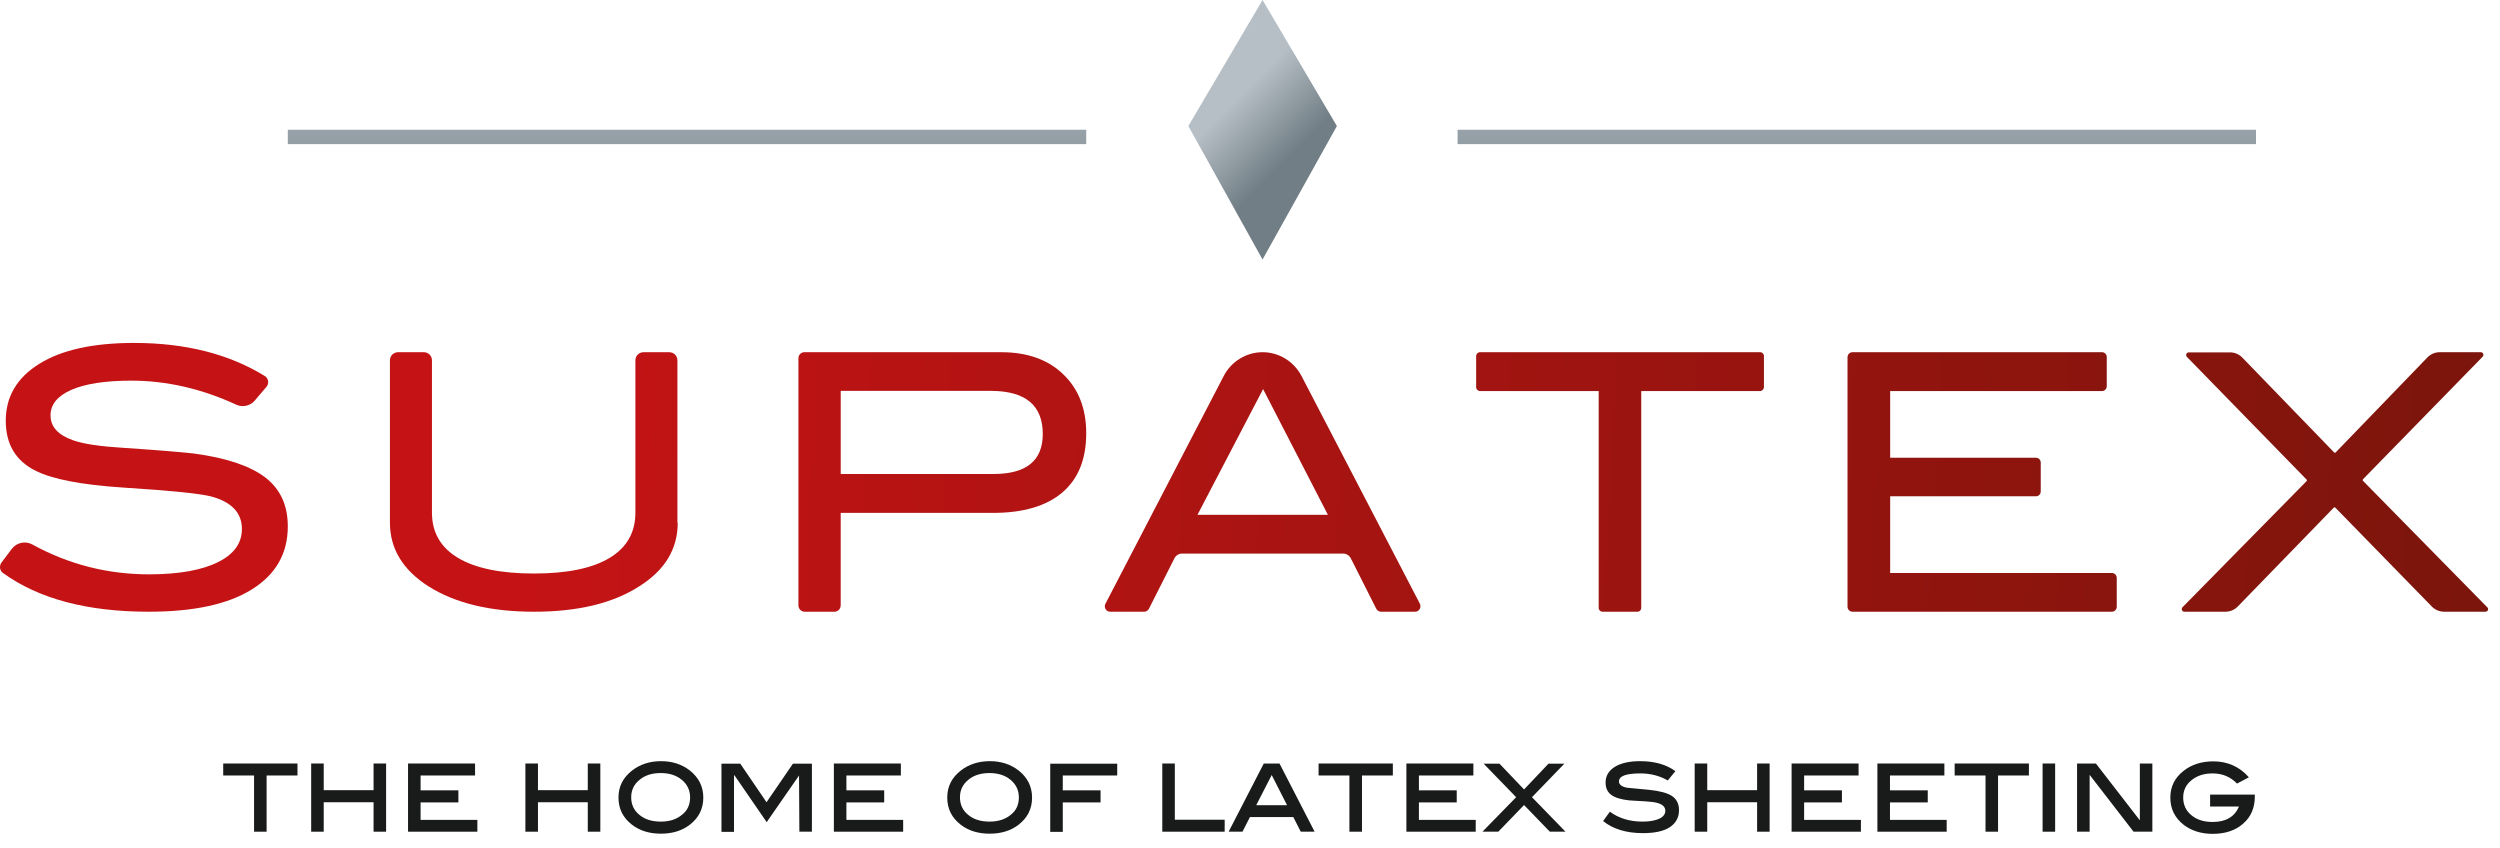
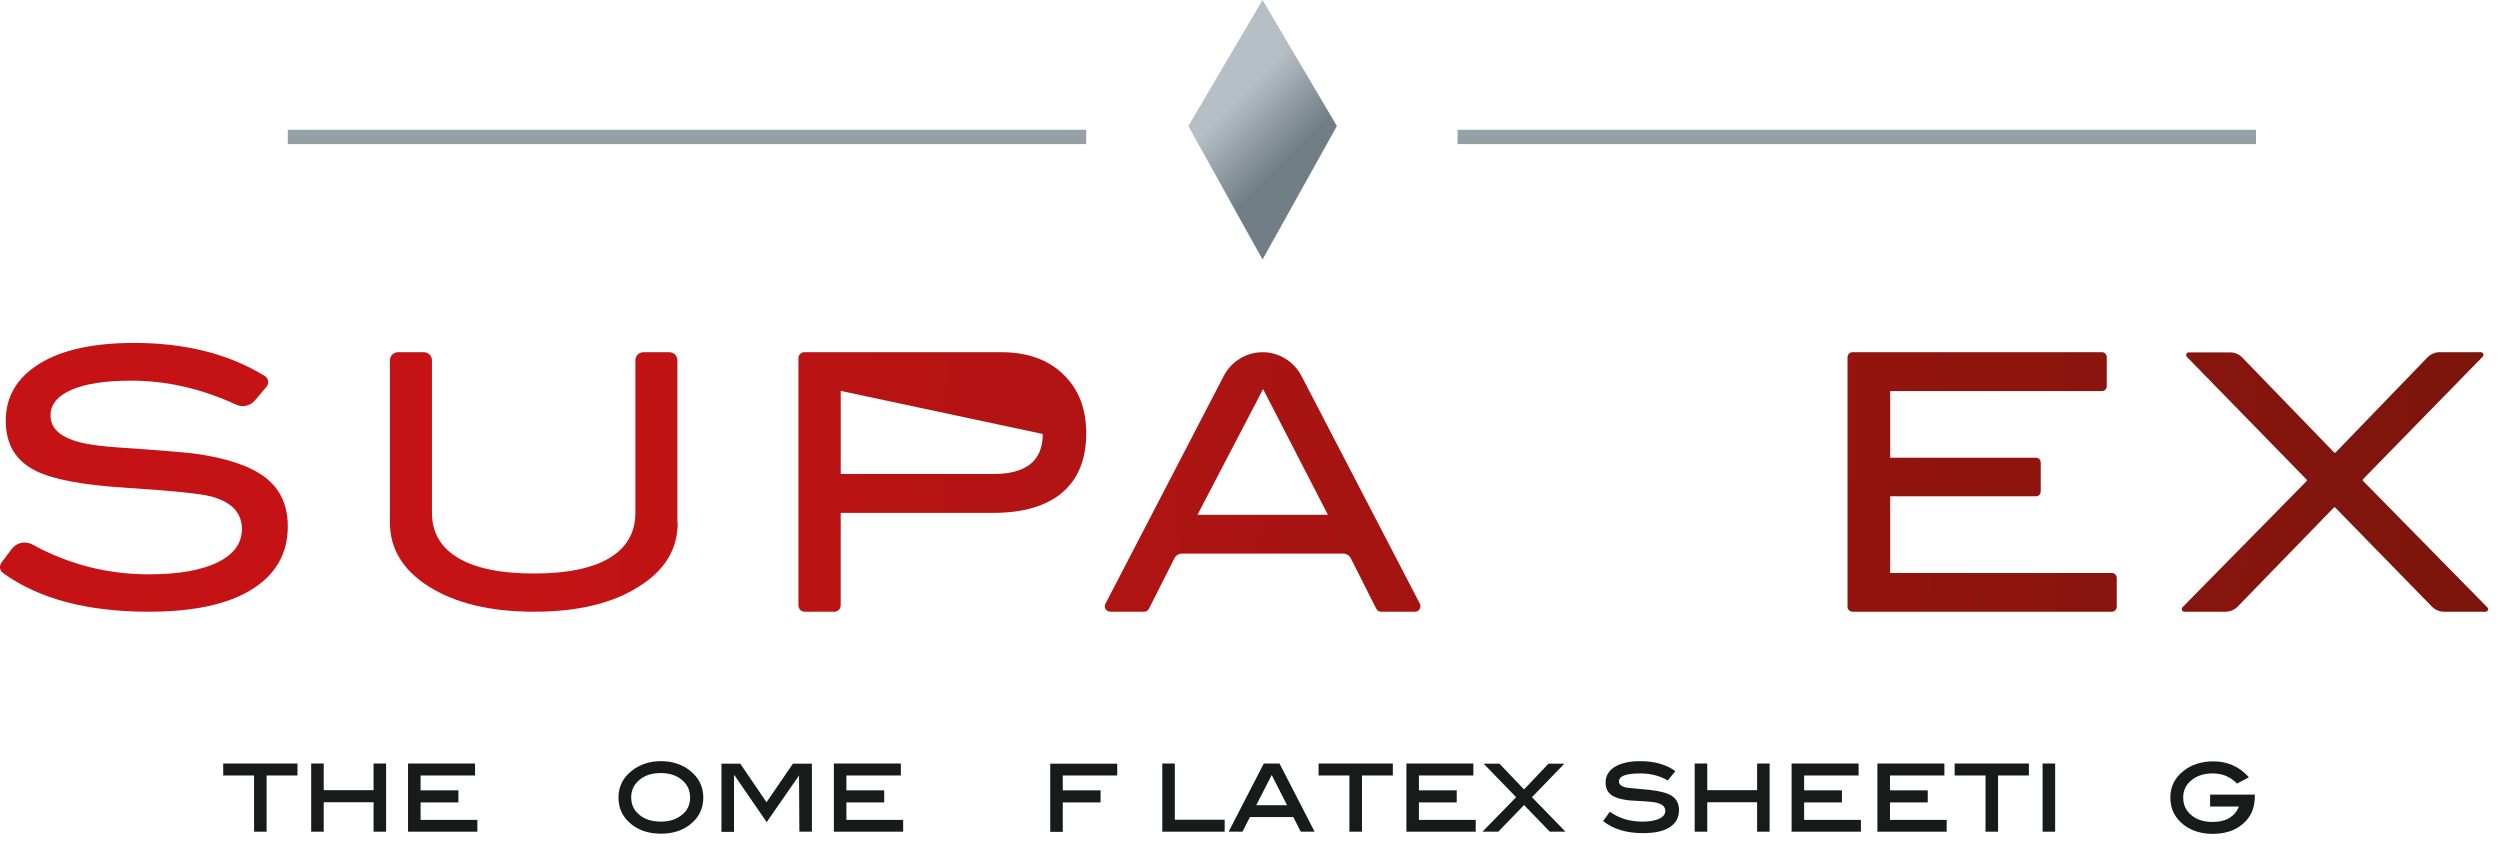
<svg xmlns="http://www.w3.org/2000/svg" width="174px" height="59px" viewBox="0 0 174 59" version="1.1">
  <title>5545106F-50FC-4DE2-8387-4C8893D6FEAB</title>
  <desc>Created with sketchtool.</desc>
  <defs>
    <linearGradient x1="6.981%" y1="47.747%" x2="850.852%" y2="88.318%" id="linearGradient-1">
      <stop stop-color="#C51315" offset="20.86%" />
      <stop stop-color="#7C150C" offset="100%" />
    </linearGradient>
    <linearGradient x1="-126.867%" y1="40.662%" x2="716.907%" y2="79.304%" id="linearGradient-2">
      <stop stop-color="#C51315" offset="20.86%" />
      <stop stop-color="#7C150C" offset="100%" />
    </linearGradient>
    <linearGradient x1="-269.482%" y1="35.431%" x2="580.441%" y2="75.235%" id="linearGradient-3">
      <stop stop-color="#C51315" offset="20.86%" />
      <stop stop-color="#7C150C" offset="100%" />
    </linearGradient>
    <linearGradient x1="-333.599%" y1="34.387%" x2="421.975%" y2="66.817%" id="linearGradient-4">
      <stop stop-color="#C51315" offset="20.86%" />
      <stop stop-color="#7C150C" offset="100%" />
    </linearGradient>
    <linearGradient x1="-504.76%" y1="22.897%" x2="346.869%" y2="62.663%" id="linearGradient-5">
      <stop stop-color="#C51315" offset="20.86%" />
      <stop stop-color="#7C150C" offset="100%" />
    </linearGradient>
    <linearGradient x1="-678.975%" y1="13.537%" x2="233.23%" y2="58.995%" id="linearGradient-6">
      <stop stop-color="#C51315" offset="20.86%" />
      <stop stop-color="#7C150C" offset="100%" />
    </linearGradient>
    <linearGradient x1="-679.742%" y1="17.491%" x2="94.137%" y2="51.824%" id="linearGradient-7">
      <stop stop-color="#C51315" offset="20.86%" />
      <stop stop-color="#7C150C" offset="100%" />
    </linearGradient>
    <linearGradient x1="49.972%" y1="-1151.575%" x2="49.972%" y2="1200.16%" id="linearGradient-8">
      <stop stop-color="#B6BFC5" offset="21.47%" />
      <stop stop-color="#717E85" offset="82.82%" />
    </linearGradient>
    <linearGradient x1="49.784%" y1="-1151.575%" x2="49.784%" y2="1200.161%" id="linearGradient-9">
      <stop stop-color="#B6BFC5" offset="21.47%" />
      <stop stop-color="#717E85" offset="82.82%" />
    </linearGradient>
    <linearGradient x1="33.829%" y1="21.628%" x2="64.733%" y2="75.054%" id="linearGradient-10">
      <stop stop-color="#B6BFC5" offset="21.47%" />
      <stop stop-color="#717E85" offset="82.82%" />
    </linearGradient>
  </defs>
  <g id="Page-1" stroke="none" stroke-width="1" fill="none" fill-rule="evenodd">
    <g id="Homepage-Banner-Option-1" transform="translate(-380, -54)" fill-rule="nonzero">
      <g id="Main-Header" transform="translate(0, 36)">
        <g id="Supatex_logo" transform="translate(380, 18)">
          <path d="M17.717,27.898 C17.397,28.254 16.871,28.37 16.435,28.162 C14.041,27.057 11.602,26.493 9.129,26.493 C7.319,26.493 5.933,26.711 4.959,27.137 C3.997,27.563 3.517,28.15 3.517,28.91 C3.517,29.693 4.031,30.269 5.063,30.635 C5.795,30.902 6.998,31.074 8.659,31.175 C11.11,31.336 12.725,31.478 13.515,31.567 C15.736,31.87 17.374,32.411 18.44,33.213 C19.505,34.021 20.031,35.162 20.031,36.635 C20.031,38.524 19.195,39.986 17.534,41.019 C15.874,42.059 13.48,42.576 10.353,42.576 C6.07,42.576 2.693,41.679 0.207,39.879 C-0.023,39.718 -0.067,39.386 0.104,39.154 L0.825,38.197 C1.157,37.764 1.753,37.633 2.235,37.888 C4.776,39.285 7.49,39.974 10.377,39.974 C12.45,39.974 14.065,39.683 15.198,39.112 C16.297,38.56 16.837,37.787 16.837,36.819 C16.837,35.69 16.114,34.93 14.682,34.55 C13.927,34.354 11.911,34.146 8.613,33.938 C5.692,33.748 3.642,33.356 2.463,32.756 C1.088,32.066 0.401,30.914 0.401,29.279 C0.401,27.609 1.179,26.286 2.738,25.319 C4.296,24.351 6.494,23.868 9.334,23.868 C12.908,23.868 15.943,24.639 18.428,26.17 C18.691,26.332 18.748,26.711 18.531,26.941 L17.717,27.898 Z" id="Path" fill="url(#linearGradient-1)" />
          <path d="M47.17,36.381 C47.17,38.204 46.28,39.688 44.487,40.811 C42.659,41.985 40.226,42.576 37.178,42.576 C34.128,42.576 31.684,41.985 29.823,40.811 C28.03,39.665 27.139,38.181 27.139,36.381 L27.139,25.079 C27.139,24.762 27.391,24.513 27.711,24.513 L29.492,24.513 C29.812,24.513 30.064,24.762 30.064,25.079 L30.064,35.679 C30.064,37.053 30.668,38.105 31.879,38.829 C33.09,39.554 34.859,39.917 37.166,39.917 C39.474,39.917 41.231,39.554 42.431,38.829 C43.63,38.105 44.224,37.053 44.224,35.679 L44.224,25.079 C44.224,24.762 44.475,24.513 44.795,24.513 L46.576,24.513 C46.896,24.513 47.148,24.762 47.148,25.079 L47.148,36.381 L47.17,36.381 Z" id="Path" fill="url(#linearGradient-2)" />
-           <path d="M69.679,24.513 C71.495,24.513 72.945,25.026 74.002,26.052 C75.072,27.078 75.601,28.443 75.601,30.157 C75.601,31.954 75.05,33.326 73.944,34.271 C72.841,35.216 71.231,35.697 69.116,35.697 L58.513,35.697 L58.513,42.13 C58.513,42.377 58.318,42.576 58.077,42.576 L56.006,42.576 C55.766,42.576 55.57,42.377 55.57,42.13 L55.57,24.933 C55.57,24.7 55.754,24.513 55.984,24.513 L69.679,24.513 Z M69.162,32.989 C71.439,32.989 72.577,32.057 72.577,30.205 C72.577,28.21 71.369,27.206 68.966,27.206 L58.514,27.206 L58.514,32.989 L69.162,32.989 Z" id="Shape" fill="url(#linearGradient-3)" />
+           <path d="M69.679,24.513 C71.495,24.513 72.945,25.026 74.002,26.052 C75.072,27.078 75.601,28.443 75.601,30.157 C75.601,31.954 75.05,33.326 73.944,34.271 C72.841,35.216 71.231,35.697 69.116,35.697 L58.513,35.697 L58.513,42.13 C58.513,42.377 58.318,42.576 58.077,42.576 L56.006,42.576 C55.766,42.576 55.57,42.377 55.57,42.13 L55.57,24.933 C55.57,24.7 55.754,24.513 55.984,24.513 L69.679,24.513 Z M69.162,32.989 C71.439,32.989 72.577,32.057 72.577,30.205 L58.514,27.206 L58.514,32.989 L69.162,32.989 Z" id="Shape" fill="url(#linearGradient-3)" />
          <path d="M98.489,42.576 L96.12,42.576 C95.981,42.576 95.857,42.497 95.786,42.365 L94.014,38.854 C93.911,38.656 93.704,38.529 93.488,38.529 L82.269,38.529 C82.05,38.529 81.845,38.656 81.742,38.854 L79.968,42.365 C79.899,42.497 79.773,42.576 79.636,42.576 L77.266,42.576 C76.991,42.576 76.808,42.275 76.935,42.028 L85.165,26.181 C85.691,25.155 86.745,24.513 87.878,24.513 L87.878,24.513 C89.011,24.513 90.062,25.155 90.591,26.181 L98.822,42.016 C98.946,42.275 98.775,42.576 98.489,42.576 Z M92.422,35.831 L87.912,27.08 L83.344,35.831 L92.422,35.831 Z" id="Shape" fill="url(#linearGradient-4)" />
-           <path d="M122.498,27.217 L114.231,27.217 L114.231,42.311 C114.231,42.45 114.118,42.576 113.969,42.576 L111.537,42.576 C111.397,42.576 111.269,42.461 111.269,42.311 L111.269,27.217 L103.008,27.217 C102.868,27.217 102.74,27.101 102.74,26.949 L102.74,24.781 C102.74,24.641 102.859,24.513 103.008,24.513 L122.51,24.513 C122.647,24.513 122.771,24.631 122.771,24.781 L122.771,26.949 C122.76,27.101 122.635,27.217 122.498,27.217 Z" id="Path" fill="url(#linearGradient-5)" />
          <path d="M146.989,42.576 L128.936,42.576 C128.751,42.576 128.587,42.425 128.587,42.227 L128.587,24.862 C128.587,24.676 128.739,24.513 128.936,24.513 L146.298,24.513 C146.482,24.513 146.631,24.665 146.631,24.852 L146.631,26.88 C146.631,27.066 146.482,27.218 146.298,27.218 L131.556,27.218 L131.556,31.858 L141.702,31.858 C141.886,31.858 142.035,32.008 142.035,32.195 L142.035,34.205 C142.035,34.392 141.886,34.542 141.702,34.542 L131.556,34.542 L131.556,39.88 L146.989,39.88 C147.174,39.88 147.326,40.036 147.326,40.223 L147.326,42.251 C147.314,42.425 147.174,42.576 146.989,42.576 Z" id="Path" fill="url(#linearGradient-6)" />
          <path d="M172.987,42.576 L170.115,42.576 C169.794,42.576 169.486,42.449 169.256,42.215 L162.542,35.336 C162.507,35.3 162.451,35.3 162.427,35.336 L155.746,42.215 C155.516,42.449 155.21,42.576 154.89,42.576 L152.027,42.576 C151.868,42.576 151.789,42.377 151.903,42.263 L160.535,33.489 C160.571,33.459 160.571,33.399 160.535,33.375 L152.209,24.84 C152.097,24.723 152.177,24.525 152.336,24.525 L155.21,24.525 C155.528,24.525 155.837,24.653 156.063,24.886 L162.451,31.485 C162.483,31.521 162.542,31.521 162.565,31.485 L168.95,24.874 C169.179,24.641 169.485,24.513 169.803,24.513 L172.669,24.513 C172.828,24.513 172.907,24.712 172.792,24.828 L164.469,33.35 C164.434,33.387 164.434,33.447 164.469,33.471 L173.11,42.263 C173.237,42.377 173.157,42.576 172.987,42.576 Z" id="Path" fill="url(#linearGradient-7)" />
          <rect id="Rectangle" fill="url(#linearGradient-8)" x="20.031" y="9.031" width="55.57" height="1" />
          <rect id="Rectangle" fill="url(#linearGradient-9)" x="101.448" y="9.031" width="55.57" height="1" />
          <polygon id="Path" fill="url(#linearGradient-10)" points="93.048 8.773 87.873 18.062 82.709 8.773 87.873 0" />
          <g id="Group" transform="translate(15.508, 52.897)" fill="#191A1A">
            <polygon id="Path" points="5.197 1.077 3.048 1.077 3.048 4.989 2.175 4.989 2.175 1.077 0.028 1.077 0.028 0.243 5.197 0.243" />
            <polygon id="Path" points="11.365 4.989 10.492 4.989 10.492 2.939 7.023 2.939 7.023 4.989 6.15 4.989 6.15 0.243 7.023 0.243 7.023 2.099 10.492 2.099 10.492 0.243 11.365 0.243" />
            <polygon id="Path" points="17.729 4.989 12.892 4.989 12.892 0.243 17.556 0.243 17.556 1.077 13.765 1.077 13.765 2.111 16.396 2.111 16.396 2.951 13.765 2.951 13.765 4.167 17.717 4.167 17.717 4.989" />
-             <polygon id="Path" points="26.275 4.989 25.401 4.989 25.401 2.939 21.934 2.939 21.934 4.989 21.059 4.989 21.059 0.243 21.934 0.243 21.934 2.099 25.401 2.099 25.401 0.243 26.275 0.243 26.275 4.989" />
            <path d="M33.442,2.613 C33.442,3.39 33.132,4.017 32.501,4.506 C31.96,4.92 31.294,5.127 30.49,5.127 C29.687,5.127 29.02,4.92 28.48,4.506 C27.849,4.017 27.538,3.39 27.538,2.613 C27.538,1.835 27.859,1.215 28.492,0.726 C29.044,0.299 29.721,0.08 30.502,0.08 C31.283,0.08 31.95,0.299 32.501,0.726 C33.12,1.215 33.442,1.842 33.442,2.613 Z M32.523,2.6 C32.523,2.111 32.329,1.697 31.95,1.384 C31.57,1.064 31.077,0.908 30.479,0.908 C29.87,0.908 29.375,1.064 28.998,1.384 C28.618,1.697 28.423,2.099 28.423,2.588 C28.423,3.095 28.606,3.497 28.986,3.81 C29.365,4.13 29.859,4.287 30.479,4.287 C31.087,4.287 31.582,4.13 31.96,3.81 C32.339,3.522 32.523,3.108 32.523,2.6 Z" id="Shape" />
            <polygon id="Path" points="41.001 4.989 40.128 4.989 40.105 1.077 37.853 4.324 35.603 1.052 35.579 1.089 35.579 5.001 34.706 5.001 34.706 0.256 36.016 0.256 37.842 2.939 39.679 0.256 41.001 0.256 41.001 4.989" />
            <polygon id="Path" points="47.364 4.989 42.529 4.989 42.529 0.243 47.192 0.243 47.192 1.077 43.402 1.077 43.402 2.111 46.032 2.111 46.032 2.951 43.402 2.951 43.402 4.167 47.352 4.167 47.352 4.989" />
-             <path d="M56.324,2.613 C56.324,3.39 56.014,4.017 55.383,4.506 C54.842,4.92 54.177,5.127 53.372,5.127 C52.567,5.127 51.902,4.92 51.362,4.506 C50.73,4.017 50.42,3.39 50.42,2.613 C50.42,1.835 50.741,1.215 51.373,0.726 C51.924,0.299 52.603,0.08 53.384,0.08 C54.165,0.08 54.831,0.299 55.383,0.726 C56.002,1.215 56.324,1.842 56.324,2.613 Z M55.405,2.6 C55.405,2.111 55.209,1.697 54.831,1.384 C54.452,1.064 53.957,0.908 53.36,0.908 C52.753,0.908 52.257,1.064 51.878,1.384 C51.5,1.697 51.305,2.099 51.305,2.588 C51.305,3.095 51.488,3.497 51.868,3.81 C52.247,4.13 52.741,4.287 53.36,4.287 C53.969,4.287 54.464,4.13 54.842,3.81 C55.221,3.522 55.405,3.108 55.405,2.6 Z" id="Shape" />
            <polygon id="Path" points="62.251 1.077 58.461 1.077 58.461 2.111 61.091 2.111 61.091 2.951 58.461 2.951 58.461 5.001 57.588 5.001 57.588 0.256 62.251 0.256" />
            <polygon id="Path" points="69.729 4.989 65.387 4.989 65.387 0.243 66.26 0.243 66.26 4.155 69.729 4.155" />
            <path d="M75.99,4.989 L75.024,4.989 L74.508,3.973 L71.486,3.973 L70.969,4.989 L70.005,4.989 L72.451,0.243 L73.545,0.243 L75.99,4.989 Z M74.072,3.146 L73.003,1.045 L71.924,3.146 L74.072,3.146 Z" id="Shape" />
            <polygon id="Path" points="81.434 1.077 79.286 1.077 79.286 4.989 78.411 4.989 78.411 1.077 76.265 1.077 76.265 0.243 81.434 0.243" />
            <polygon id="Path" points="87.214 4.989 82.377 4.989 82.377 0.243 87.039 0.243 87.039 1.077 83.248 1.077 83.248 2.111 85.88 2.111 85.88 2.951 83.248 2.951 83.248 4.167 87.202 4.167 87.202 4.989" />
            <polygon id="Path" points="93.45 4.989 92.359 4.989 90.566 3.133 88.773 4.989 87.67 4.989 90.015 2.588 87.753 0.256 88.856 0.256 90.566 2.049 92.264 0.256 93.37 0.256 91.117 2.588" />
            <path d="M100.571,1.422 C99.985,1.089 99.353,0.933 98.666,0.933 C97.664,0.933 97.172,1.114 97.172,1.491 C97.172,1.71 97.356,1.854 97.735,1.929 C98.239,1.979 98.755,2.03 99.261,2.074 C99.996,2.149 100.527,2.293 100.835,2.487 C101.179,2.707 101.351,3.045 101.351,3.497 C101.351,4.004 101.132,4.393 100.711,4.675 C100.284,4.957 99.653,5.089 98.838,5.089 C97.688,5.089 96.757,4.807 96.069,4.249 L96.538,3.597 C97.16,4.055 97.919,4.287 98.814,4.287 C99.318,4.287 99.709,4.211 99.985,4.08 C100.26,3.948 100.397,3.766 100.397,3.534 C100.397,3.277 100.225,3.108 99.893,3.001 C99.697,2.939 99.413,2.901 99.01,2.876 C98.387,2.838 98.008,2.826 97.86,2.807 C97.308,2.744 96.893,2.619 96.633,2.425 C96.366,2.23 96.241,1.942 96.241,1.566 C96.241,1.114 96.449,0.751 96.873,0.481 C97.297,0.218 97.883,0.08 98.642,0.08 C99.653,0.08 100.468,0.312 101.099,0.776 L100.571,1.422 Z" id="Path" />
            <polygon id="Path" points="107.658 4.989 106.787 4.989 106.787 2.939 103.316 2.939 103.316 4.989 102.442 4.989 102.442 0.243 103.316 0.243 103.316 2.099 106.787 2.099 106.787 0.243 107.658 0.243" />
            <polygon id="Path" points="114.021 4.989 109.187 4.989 109.187 0.243 113.849 0.243 113.849 1.077 110.059 1.077 110.059 2.111 112.69 2.111 112.69 2.951 110.059 2.951 110.059 4.167 114.012 4.167 114.012 4.989" />
            <polygon id="Path" points="119.993 4.989 115.159 4.989 115.159 0.243 119.821 0.243 119.821 1.077 116.034 1.077 116.034 2.111 118.663 2.111 118.663 2.951 116.034 2.951 116.034 4.167 119.981 4.167 119.981 4.989" />
            <polygon id="Path" points="125.704 1.077 123.556 1.077 123.556 4.989 122.684 4.989 122.684 1.077 120.536 1.077 120.536 0.243 125.704 0.243" />
            <polygon id="Path" points="127.53 4.989 126.656 4.989 126.656 0.243 127.53 0.243" />
-             <polygon id="Path" points="134.296 4.989 132.986 4.989 129.931 1.033 129.931 4.989 129.056 4.989 129.056 0.243 130.366 0.243 133.425 4.199 133.425 0.243 134.296 0.243 134.296 4.989" />
            <path d="M141.427,2.406 L141.427,2.55 C141.427,3.315 141.166,3.948 140.627,4.418 C140.096,4.895 139.385,5.139 138.499,5.139 C137.708,5.139 137.029,4.932 136.489,4.519 C135.858,4.03 135.547,3.396 135.547,2.619 C135.547,1.842 135.858,1.227 136.489,0.738 C137.041,0.312 137.728,0.093 138.546,0.093 C139.533,0.093 140.36,0.463 141.015,1.202 L140.188,1.641 C139.729,1.165 139.166,0.933 138.487,0.933 C137.891,0.933 137.408,1.089 137.017,1.409 C136.626,1.723 136.442,2.124 136.442,2.613 C136.442,3.108 136.626,3.522 137.005,3.835 C137.384,4.155 137.879,4.312 138.487,4.312 C139.406,4.312 140.016,3.961 140.324,3.24 L138.315,3.24 L138.315,2.406 L141.427,2.406 L141.427,2.406 Z" id="Path" />
          </g>
        </g>
      </g>
    </g>
  </g>
</svg>